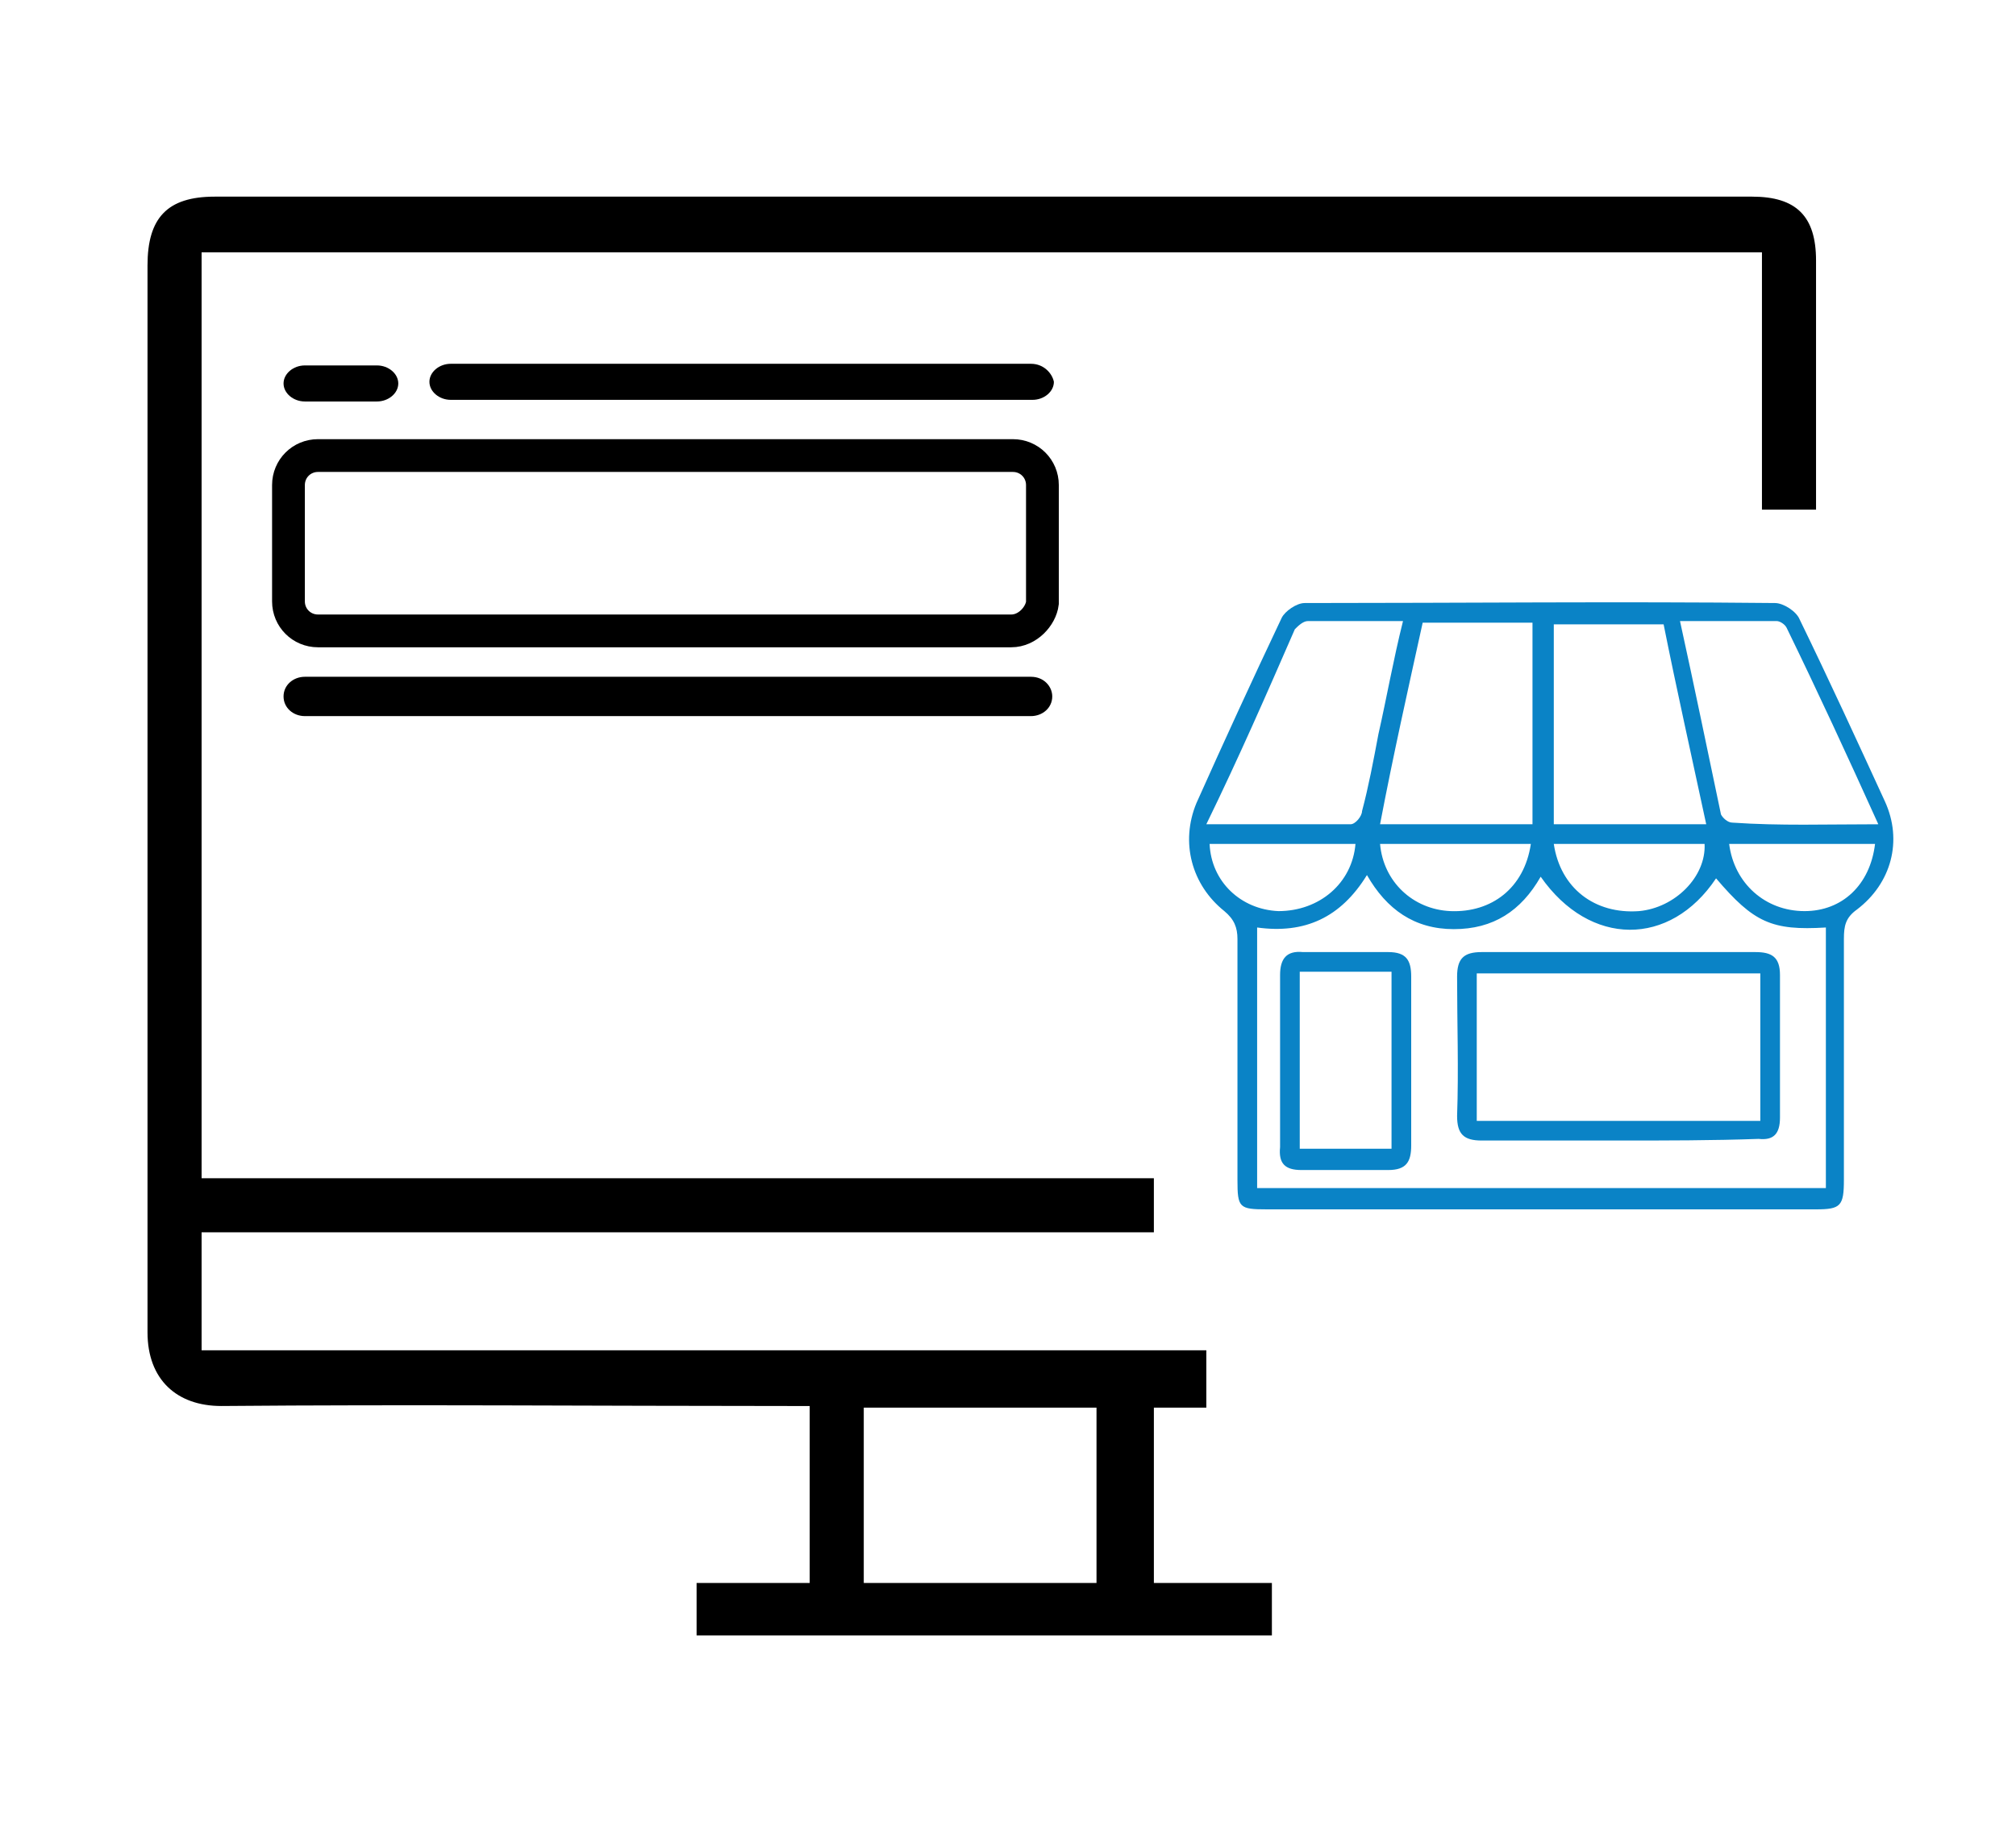
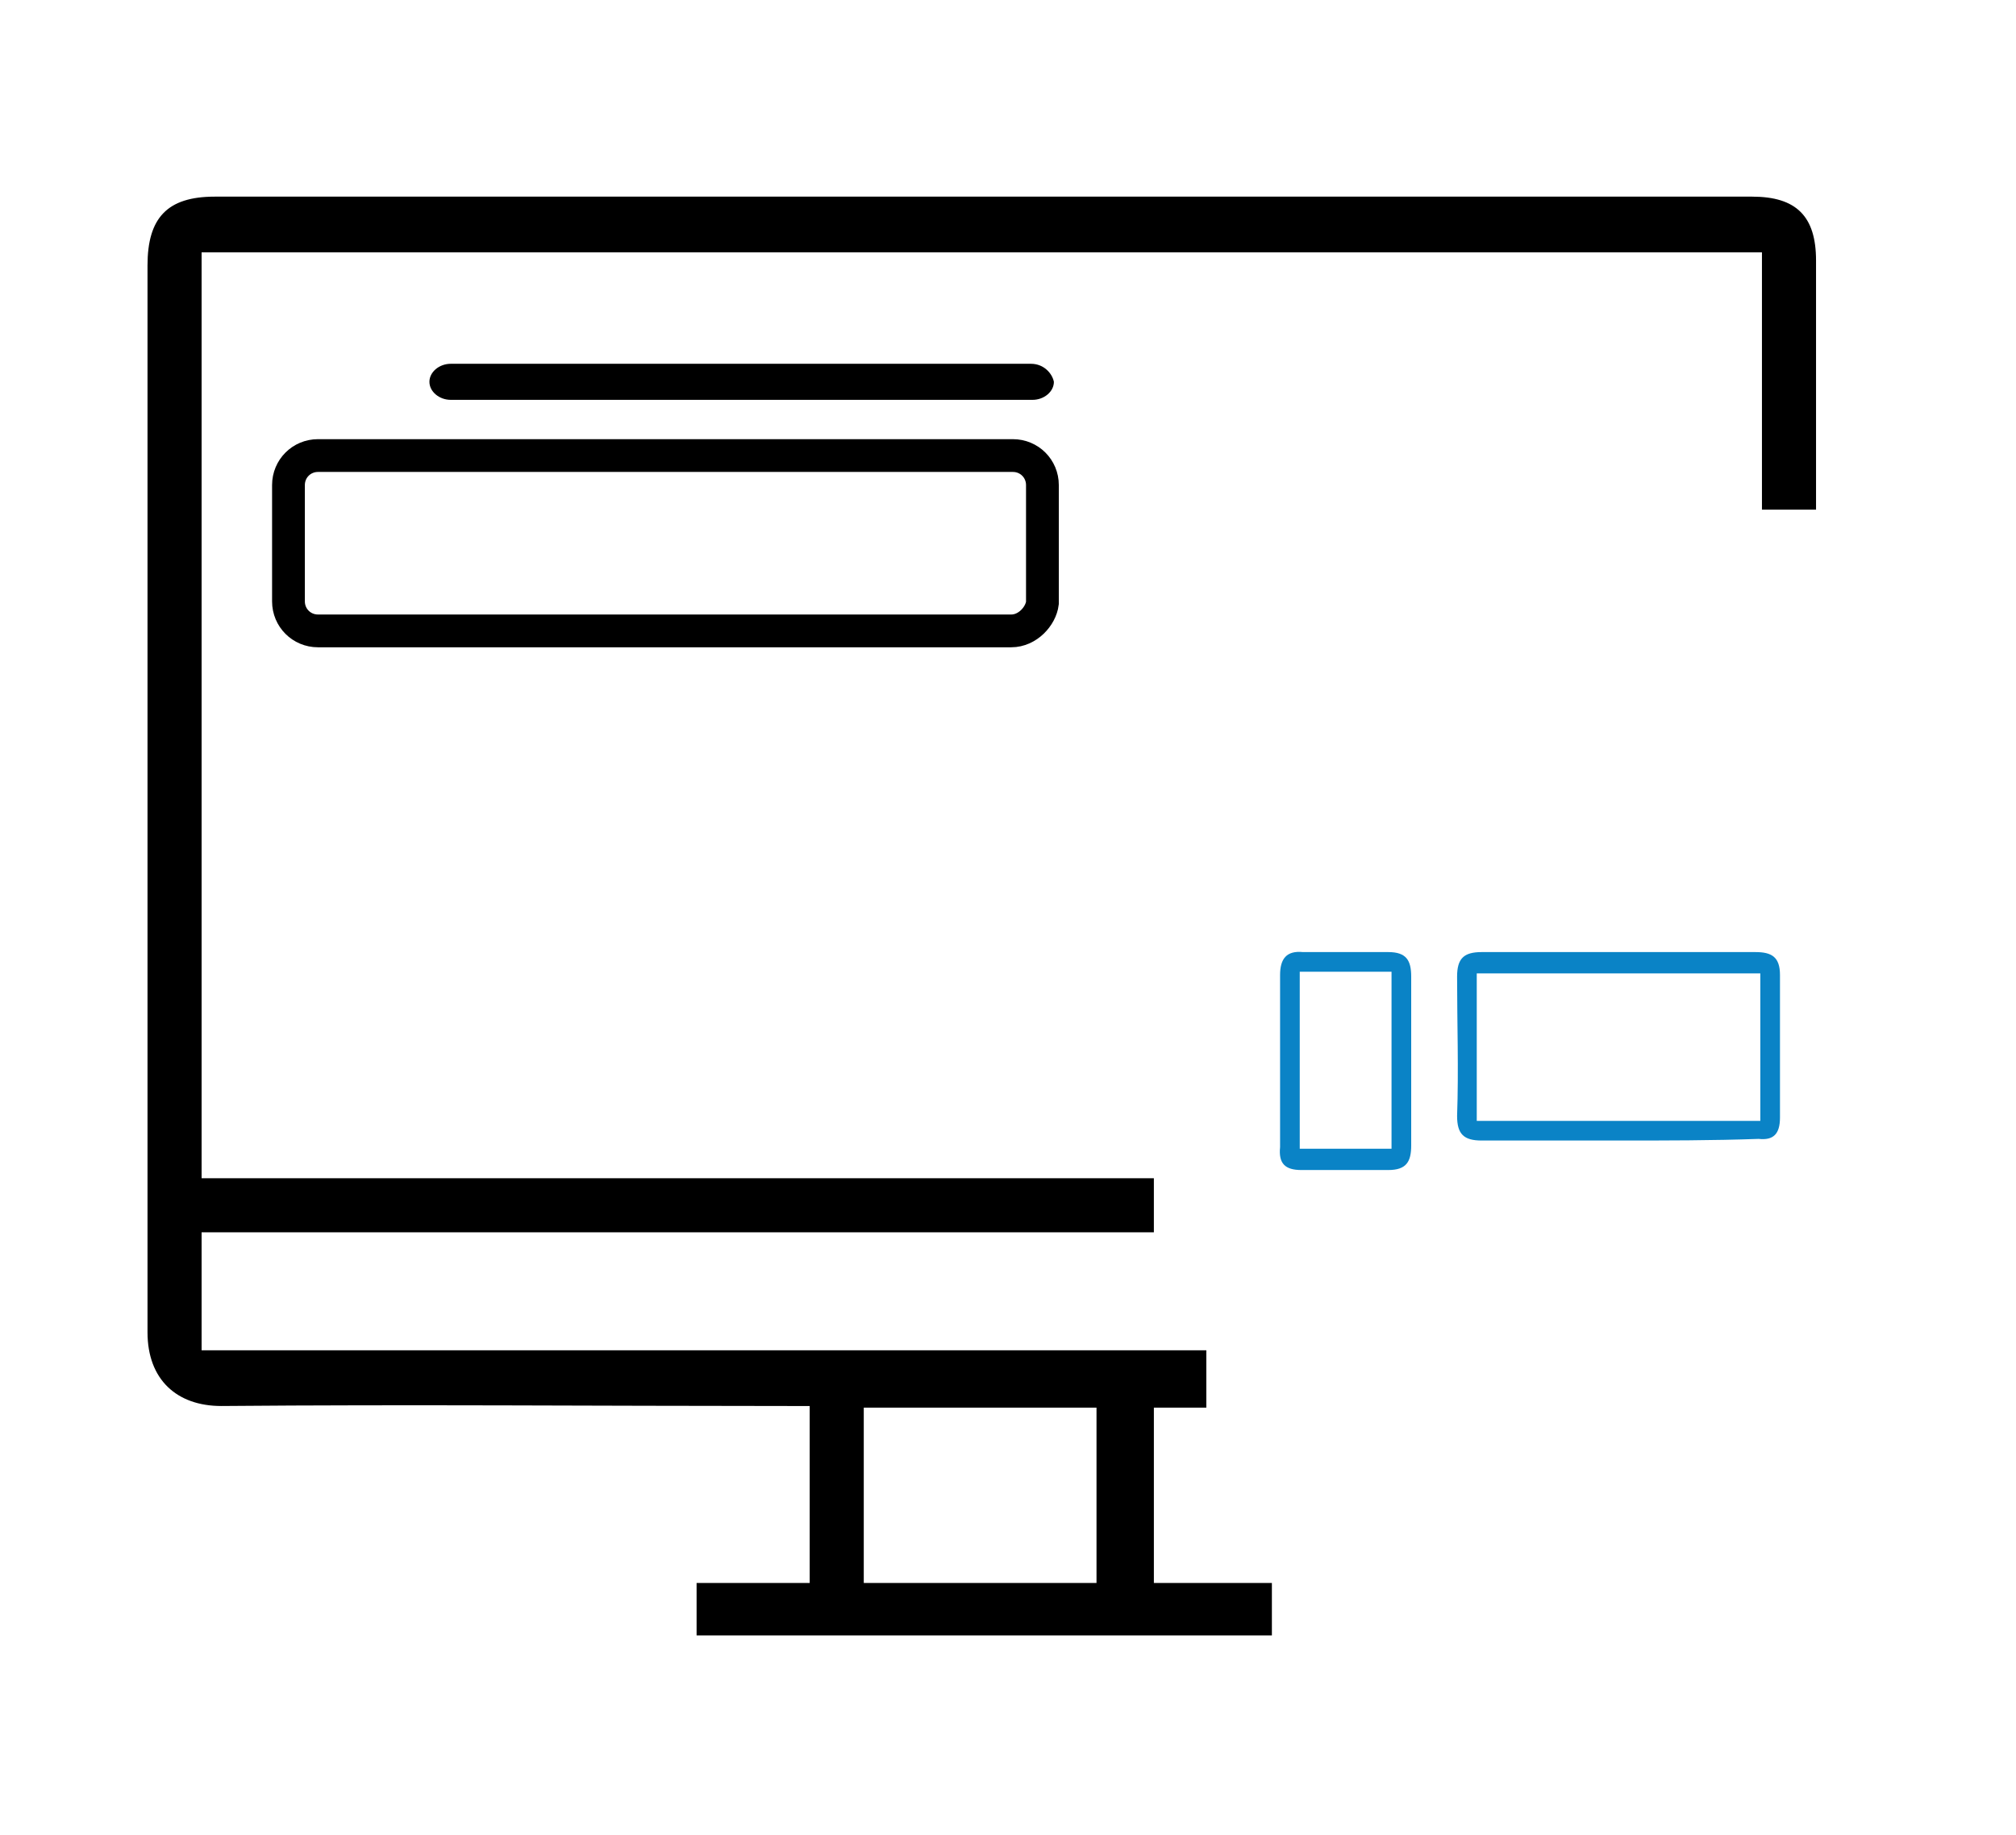
<svg xmlns="http://www.w3.org/2000/svg" version="1.1" id="Layer_1" x="0px" y="0px" viewBox="0 0 123 112" style="enable-background:new 0 0 123 112;" xml:space="preserve">
  <style type="text/css">
	.st0{fill:none;}
	.st1{fill:#0A83C6;}
	.st2{fill:none;stroke:#000000;stroke-width:2;stroke-miterlimit:10;}
</style>
  <path class="st0" d="M52.7,96.6c4.8,0,9.4,0,14.2,0c0-3.6,0-7.1,0-10.7c-4.7,0-9.4,0-14.2,0C52.7,89.5,52.7,93,52.7,96.6z" />
  <path d="M12.3,82.4c0-2.4,0-4.8,0-7.2c19.4,0,38.7,0,58.1,0c0-1.1,0-2.1,0-3.3c-19.4,0-38.8,0-58.1,0c0-18.9,0-37.7,0-56.5  c31.7,0,63.4,0,95.2,0c0,5.3,0,10.5,0,15.7c1.1,0,2.1,0,3.3,0c0-0.4,0-0.8,0-1.1c0-4.7,0-9.4,0-14.1c0-2.7-1.2-3.9-3.9-3.9  c-31.3,0-62.5,0-93.8,0c-2.9,0-4.1,1.3-4.1,4.2c0,21.7,0,43.4,0,65.1c0,2.9,1.8,4.5,4.5,4.5c11.5-0.1,23,0,34.6,0c0.5,0,0.9,0,1.3,0  c0,3.7,0,7.2,0,10.8c-2.3,0-4.6,0-6.9,0c0,1.2,0,2.2,0,3.2c11.7,0,23.4,0,35.1,0c0-1.1,0-2.1,0-3.2c-2.4,0-4.8,0-7.2,0  c0-1.9,0-3.7,0-5.4c0-1.7,0-3.5,0-5.3c1.3,0,1.9,0,3.2,0v-3.5C52.8,82.4,32.8,82.4,12.3,82.4z M66.9,96.6c-4.7,0-9.4,0-14.2,0  c0-3.6,0-7.1,0-10.7c4.8,0,9.4,0,14.2,0C66.9,89.5,66.9,93,66.9,96.6z" />
-   <path d="M18.6,24.5H23c0.7,0,1.3-0.5,1.3-1.1s-0.6-1.1-1.3-1.1c0,0,0,0,0,0h-4.4c-0.7,0-1.3,0.5-1.3,1.1  C17.3,24,17.9,24.5,18.6,24.5z" />
  <path d="M62.9,22.2H27.5c-0.7,0-1.3,0.5-1.3,1.1s0.6,1.1,1.3,1.1h35.5c0.7,0,1.3-0.5,1.3-1.1C64.2,22.8,63.7,22.2,62.9,22.2z" />
-   <path d="M62.9,41.3H18.6c-0.7,0-1.3,0.5-1.3,1.2s0.6,1.2,1.3,1.2h44.3c0.7,0,1.3-0.5,1.3-1.2C64.2,41.9,63.7,41.3,62.9,41.3z" />
  <g>
-     <path class="st1" d="M94.1,73.8c-5.6,0-11.2,0-16.8,0c-1.7,0-1.8-0.1-1.8-1.8c0-4.9,0-9.8,0-14.7c0-0.7-0.2-1.2-0.8-1.7   C72.7,54,72,51.4,73,49c1.7-3.8,3.4-7.5,5.2-11.3c0.2-0.4,0.9-0.9,1.4-0.9c9.6,0,19.1-0.1,28.7,0c0.5,0,1.3,0.5,1.5,1   c1.8,3.7,3.5,7.4,5.2,11.1c1.1,2.4,0.4,5-1.7,6.6c-0.7,0.5-0.8,1-0.8,1.8c0,4.9,0,9.8,0,14.7c0,1.6-0.2,1.8-1.7,1.8   C105.3,73.8,99.7,73.8,94.1,73.8z M94,53.5c-1.2,2.1-2.9,3.2-5.3,3.2c-2.4,0-4.1-1.2-5.3-3.3c-1.6,2.6-3.8,3.6-6.7,3.2   c0,5.4,0,10.6,0,15.9c11.6,0,23.2,0,34.7,0c0-5.4,0-10.6,0-15.9c-3.3,0.2-4.4-0.3-6.7-3C101.9,57.8,97,57.8,94,53.5z M104.1,50.3   c-0.9-4.2-1.8-8.2-2.6-12.2c-2.4,0-4.5,0-6.7,0c0,4.1,0,8.1,0,12.2C97.8,50.3,100.8,50.3,104.1,50.3z M86.8,38   c-0.9,4.1-1.8,8.1-2.6,12.3c3.2,0,6.2,0,9.3,0c0-4.1,0-8.2,0-12.3C91.2,38,89.1,38,86.8,38z M114.6,50.3c-1.9-4.2-3.7-8.1-5.6-12   c-0.1-0.2-0.4-0.4-0.6-0.4c-1.9,0-3.8,0-5.9,0c0.9,4.1,1.7,8,2.5,11.8c0.1,0.2,0.4,0.5,0.7,0.5C108.6,50.4,111.4,50.3,114.6,50.3z    M73.6,50.3c3.1,0,5.9,0,8.8,0c0.3,0,0.7-0.5,0.7-0.8c0.4-1.5,0.7-3.1,1-4.7c0.5-2.2,0.9-4.5,1.5-6.9c-2,0-3.9,0-5.8,0   c-0.3,0-0.6,0.3-0.8,0.5C77.3,42.3,75.6,46.2,73.6,50.3z M93.4,51.5c-0.5,0-1,0-1.4,0c-2.6,0-5.2,0-7.8,0c0.2,2.3,2,4,4.3,4.1   C91,55.7,93,54.2,93.4,51.5z M94.8,51.5c0.4,2.7,2.5,4.3,5.2,4.1c2.2-0.2,4.1-2.1,4-4.1C100.9,51.5,97.9,51.5,94.8,51.5z    M73.8,51.5c0.1,2.3,1.9,4,4.2,4.1c2.5,0,4.5-1.7,4.7-4.1C79.7,51.5,76.8,51.5,73.8,51.5z M114.4,51.5c-3,0-6,0-8.9,0   c0.3,2.4,2.2,4.1,4.6,4.1C112.4,55.6,114.1,54,114.4,51.5z" />
    <path class="st1" d="M98.8,69.6c-2.8,0-5.6,0-8.4,0c-1.1,0-1.5-0.4-1.5-1.5c0.1-2.8,0-5.7,0-8.5c0-1.1,0.4-1.5,1.5-1.5   c5.6,0,11.2,0,16.7,0c1,0,1.5,0.3,1.5,1.4c0,2.9,0,5.8,0,8.7c0,1-0.4,1.4-1.3,1.3C104.5,69.6,101.6,69.6,98.8,69.6   C98.8,69.6,98.8,69.6,98.8,69.6z M90.1,68.4c5.9,0,11.6,0,17.3,0c0-3.1,0-6.1,0-9c-5.8,0-11.6,0-17.3,0   C90.1,62.4,90.1,65.4,90.1,68.4z" />
    <path class="st1" d="M78.1,64.6c0-1.7,0-3.4,0-5.1c0-1,0.4-1.5,1.4-1.4c1.7,0,3.5,0,5.2,0c1.1,0,1.4,0.5,1.4,1.5   c0,3.4,0,6.8,0,10.3c0,1-0.3,1.5-1.4,1.5c-1.8,0-3.6,0-5.3,0c-1,0-1.4-0.4-1.3-1.4C78.1,68.2,78.1,66.4,78.1,64.6z M79.3,59.3   c0,3.7,0,7.2,0,10.8c1.9,0,3.7,0,5.6,0c0-3.7,0-7.2,0-10.8C83,59.3,81.2,59.3,79.3,59.3z" />
  </g>
  <path class="st2" d="M61.7,38.5H19.4c-1,0-1.8-0.8-1.8-1.8v-7.1c0-1,0.8-1.8,1.8-1.8h42.4c1,0,1.8,0.8,1.8,1.8v7.2  C63.5,37.6,62.7,38.5,61.7,38.5z" />
</svg>